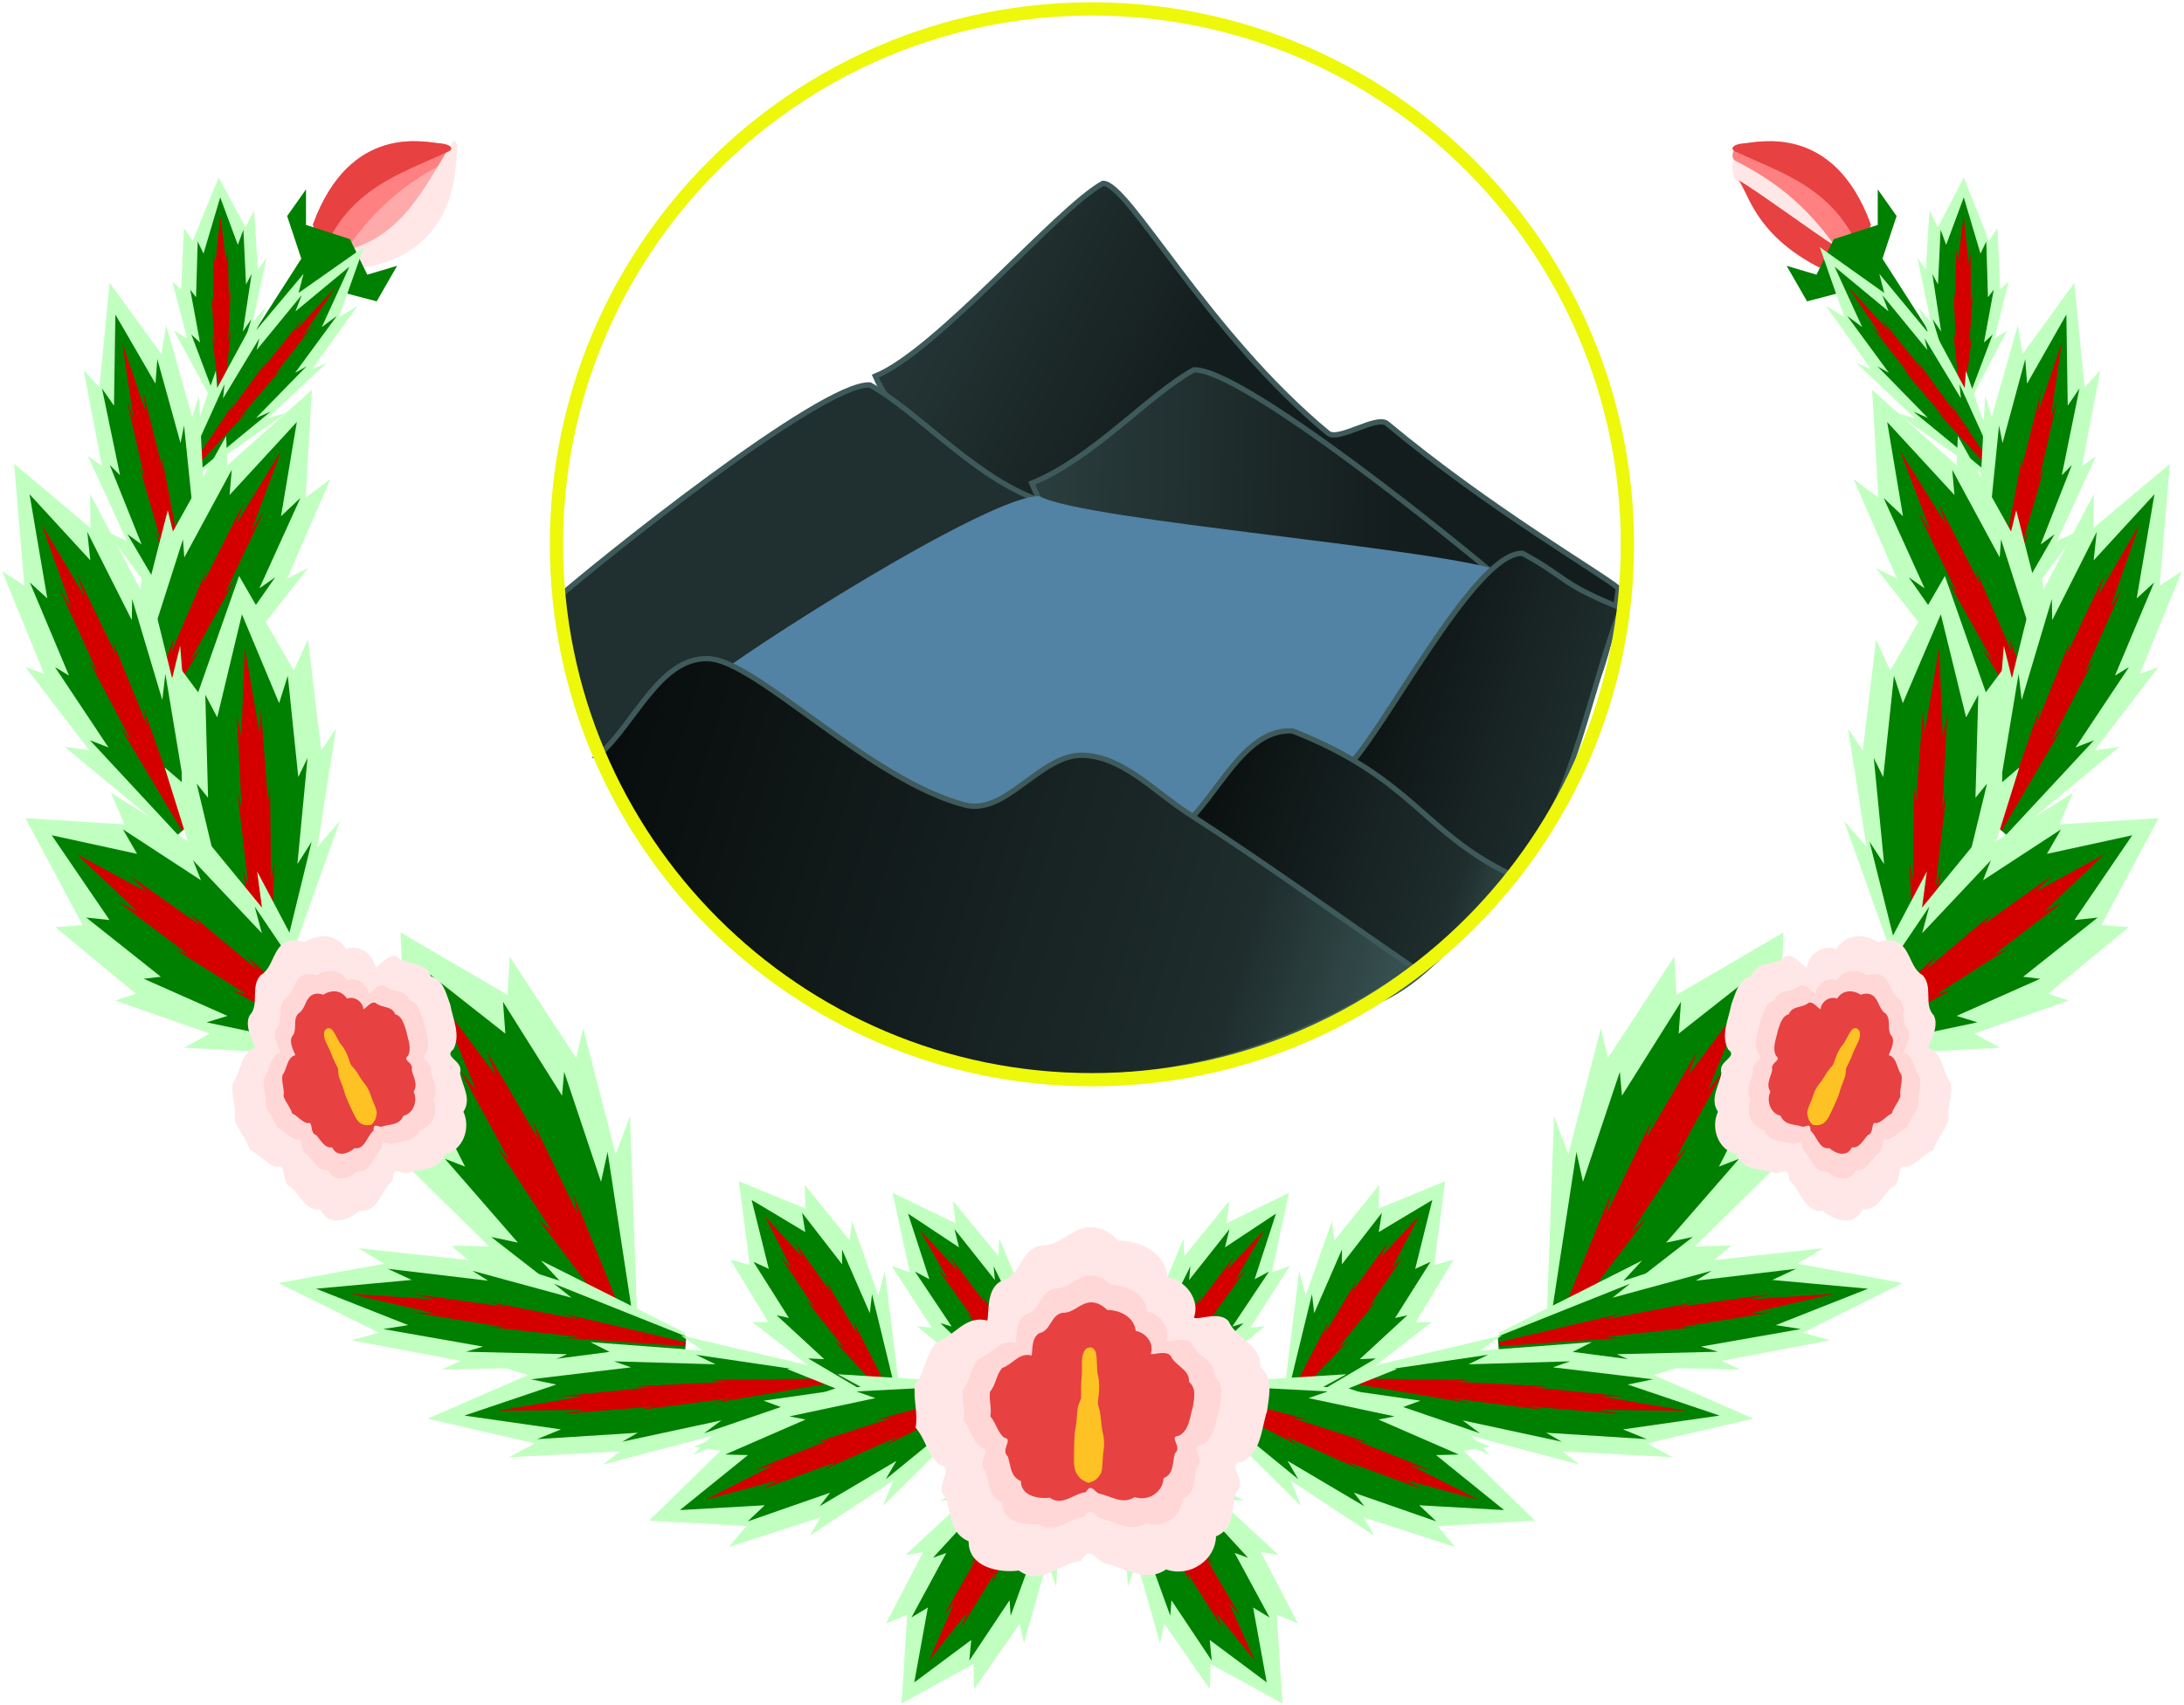
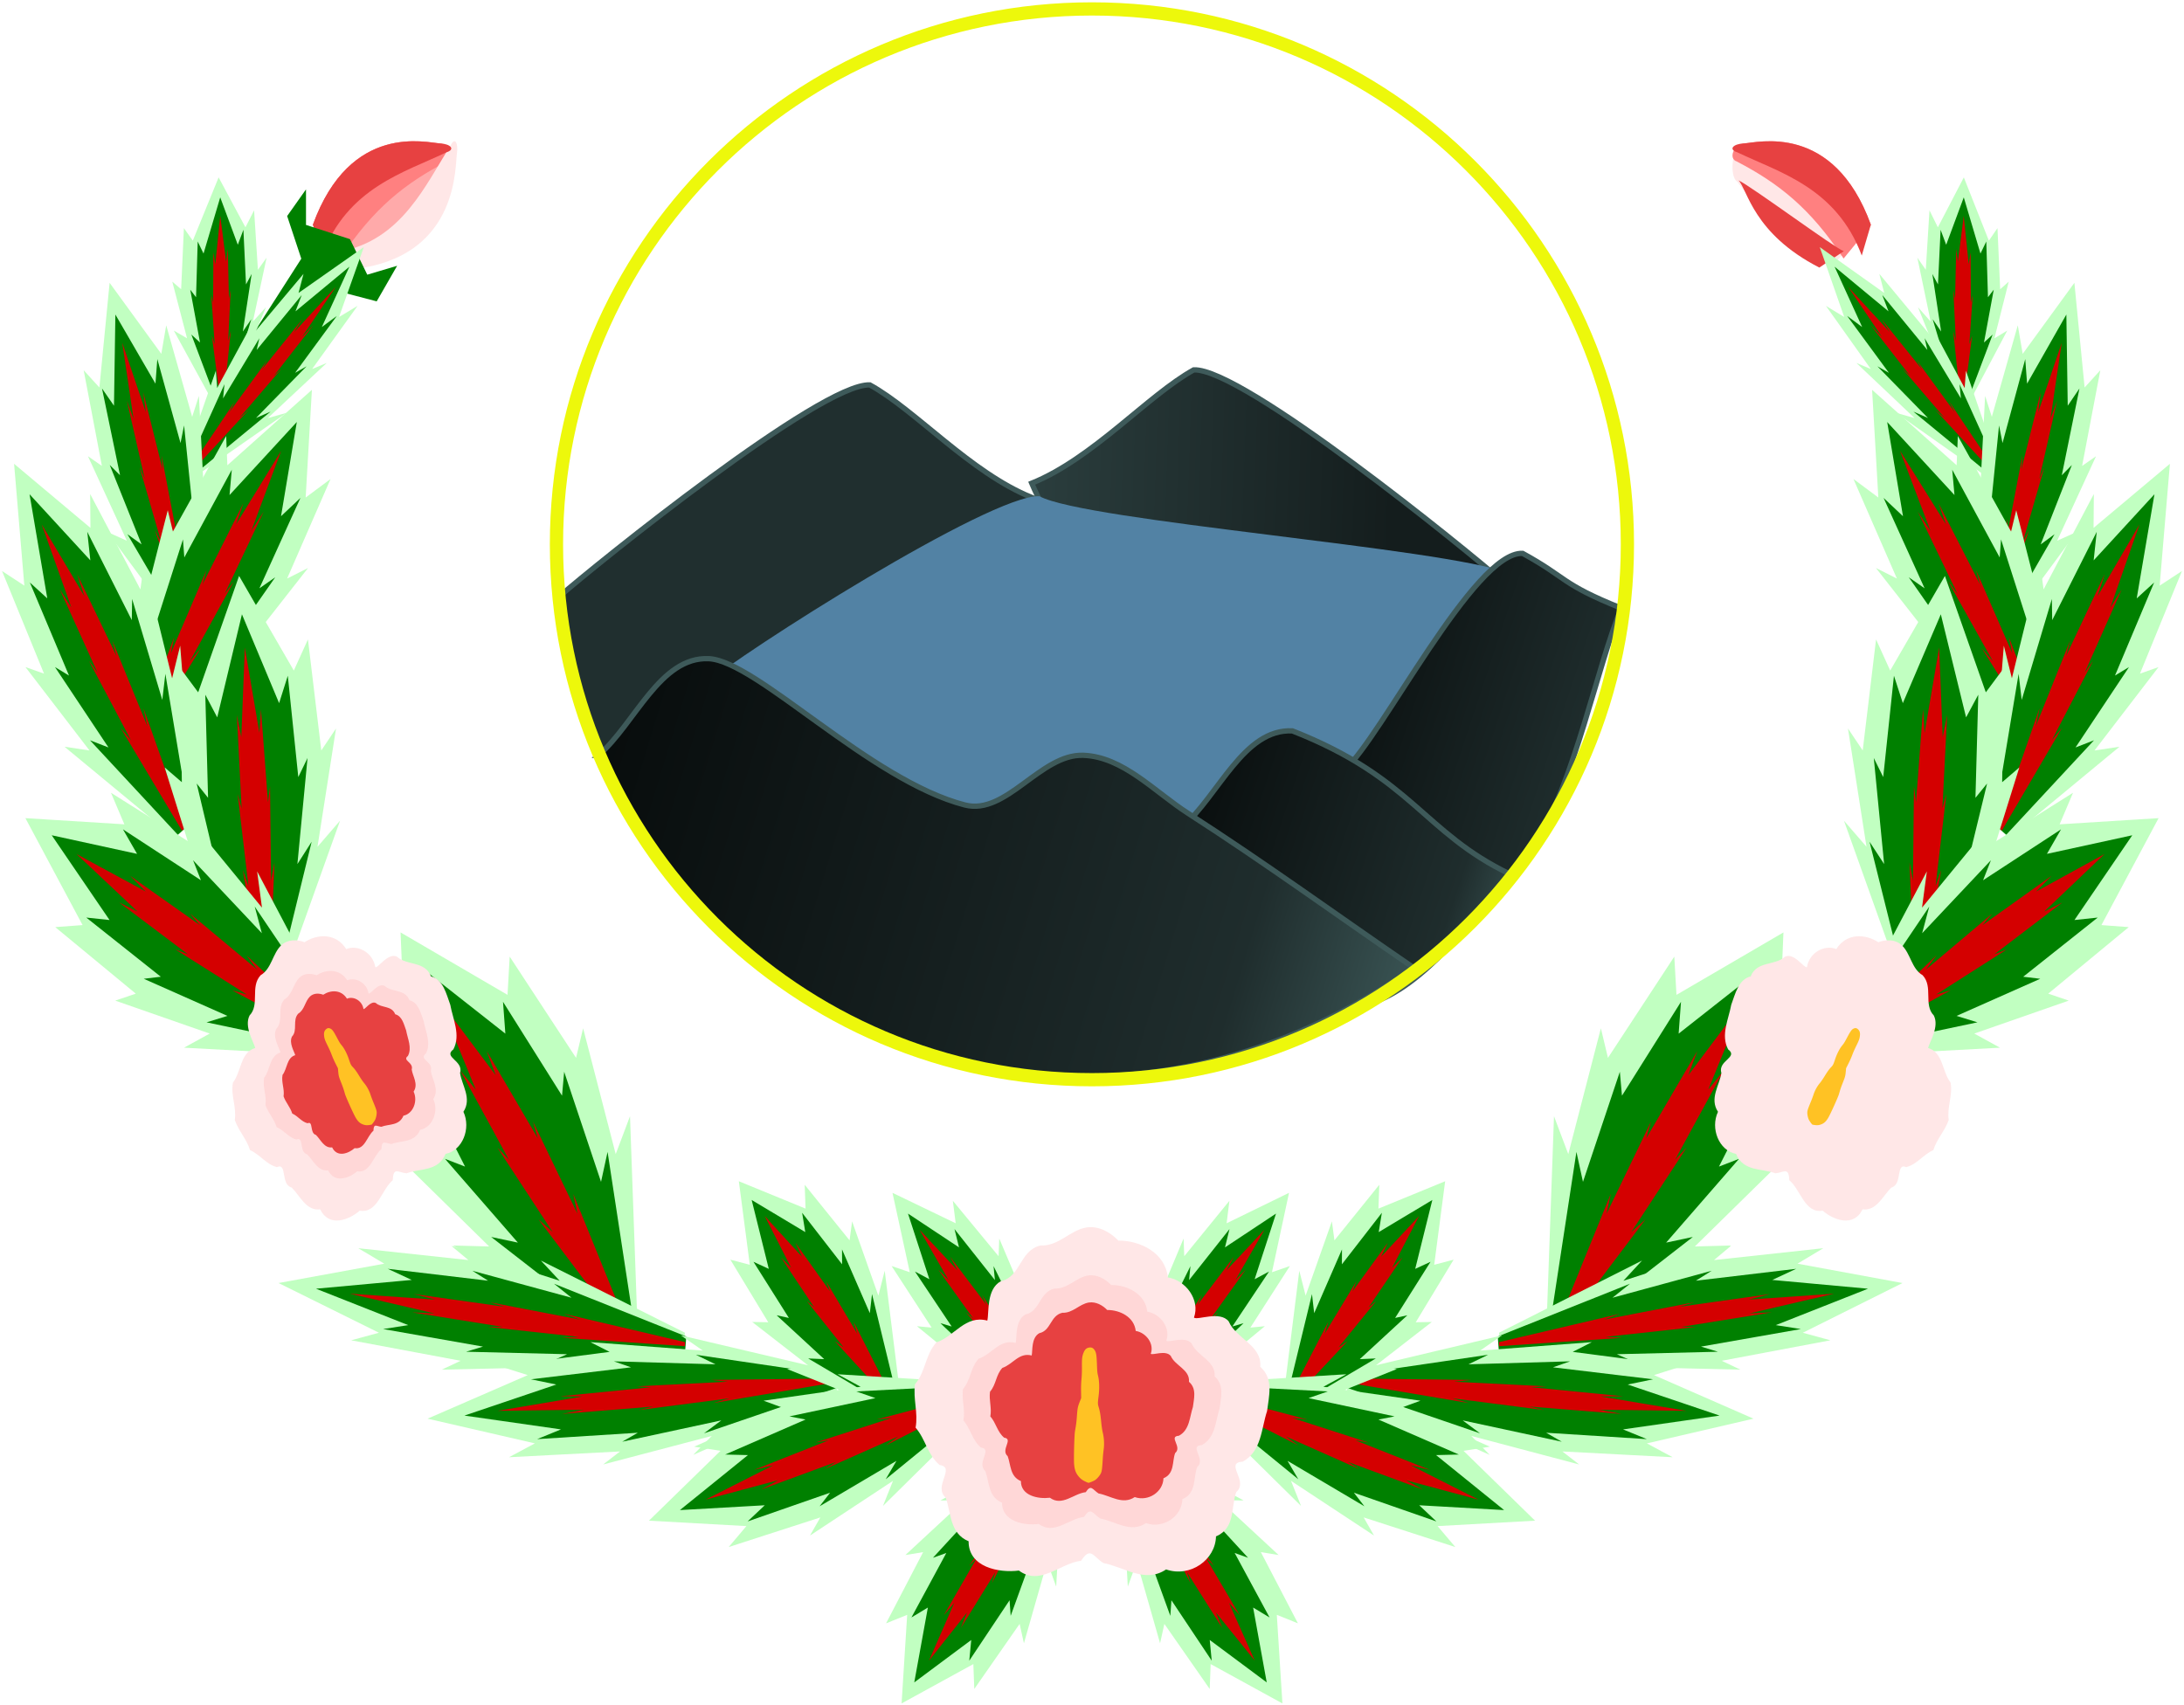
<svg xmlns="http://www.w3.org/2000/svg" width="726" height="567" overflow="hidden">
  <defs>
    <linearGradient id="b" x1="261.635" x2="-14.562" y1="27.655" y2="173.277" gradientUnits="userSpaceOnUse" spreadMethod="reflect">
      <stop offset="0" stop-color="#2B3E3E" />
      <stop offset="0.39" stop-color="#141D1D" />
      <stop offset="1" stop-color="#141D1D" />
    </linearGradient>
    <linearGradient id="c" x1="159.371" x2="-2.294" y1="70.286" y2="75.649" gradientUnits="userSpaceOnUse" spreadMethod="reflect">
      <stop offset="0" stop-color="#2B3E3E" />
      <stop offset="0.75" stop-color="#141D1D" />
      <stop offset="1" stop-color="#141D1D" />
    </linearGradient>
    <linearGradient id="d" x1="-11.953" x2="104.068" y1="74.656" y2="36.286" gradientUnits="userSpaceOnUse" spreadMethod="reflect">
      <stop offset="0" stop-color="#3E5A5A" />
      <stop offset="0.22" stop-color="#1F2D2D" />
      <stop offset="1" stop-color="#070B0B" />
    </linearGradient>
    <linearGradient id="e" x1="-8.294" x2="117.385" y1="66.756" y2="25.191" gradientUnits="userSpaceOnUse" spreadMethod="reflect">
      <stop offset="0" stop-color="#3E5A5A" />
      <stop offset="0.22" stop-color="#1F2D2D" />
      <stop offset="1" stop-color="#070B0B" />
    </linearGradient>
    <linearGradient id="f" x1="-7.834" x2="278.864" y1="113.3" y2="25.647" gradientUnits="userSpaceOnUse" spreadMethod="reflect">
      <stop offset="0" stop-color="#3E5A5A" />
      <stop offset="0.22" stop-color="#1F2D2D" />
      <stop offset="1" stop-color="#070B0B" />
    </linearGradient>
    <clipPath id="a">
      <path d="M15 86h726v567H15z" />
    </clipPath>
  </defs>
  <g clip-path="url(#a)" transform="translate(-15 -86)">
    <path fill="#FAA" fill-rule="evenodd" d="M119.01 160.711c12.52-34.264 38.205-27.224 42.511-27.026 3.496.161 4.769 10.827 1.931 12.714-13.111 17.261-20.028 17.157-30.979 28.56Z" />
    <path fill="#FF8080" fill-rule="evenodd" d="M119.01 160.892c12.38-34.488 37.778-27.402 42.036-27.202 3.456.162 5.524 5.051 2.499 6.013-13.762 7.199-24.3 15.343-35.464 32.256Z" />
    <path fill="#FFE7E7" fill-rule="evenodd" d="M136.092 174.959c31.189-5.555 30.143-33.366 30.793-37.82.528-3.616-.698-5.73-2.083-2.799-8.354 13.036-16.14 31.412-36.792 35.311Z" />
    <path fill="#E74141" fill-rule="evenodd" d="M119.01 160.674c12.459-34.219 38.018-27.188 42.302-26.99 3.479.161 5.153 1.997 2.109 2.951-14.052 6.74-32.924 11.713-41.38 34.324Z" />
    <path fill="green" fill-rule="evenodd" d="m100.009 195.642 15.145-23.636-4.7-14.182 6.266-8.864v11.818l14.623 4.728 5.744 11.818 9.922-2.955-6.789 11.819-20.366-5.319-18.278 20.091Z" />
    <path fill="#C1FFC1" fill-rule="evenodd" d="m216.941 529.58-51.415-29.493 12.078.323-29.066-28.54 8.867 1.652-17.848-36.727 10.496 4.525-1.902-45.318 35.559 20.757.723-12.711 22.055 33.657 2.352-9.839 10.836 41.844 4.75-12.604 2.331 65.31Z" />
    <path fill="green" fill-rule="evenodd" d="m218.967 528.879-40.694-31.624 8.879 1.879-24.231-27.851 6.664 2.568-16.86-33.238 8.153 5.2-6.069-38.336 28.18 22.175-.782-10.586 19.624 31.217.707-7.955 12.253 36.605 2.178-9.96 8.447 55.193Z" />
    <path fill="#D40000" fill-rule="evenodd" d="M221.12 527.37 194 491.398l4.693 4.177-18.348-28.016 3.804 3.981-16.146-29.629 5.156 6.375-12.242-29.951 18.848 25.112-2.955-7.989 16.972 29.024-1.603-5.594 14.77 30.637-1.39-6.596 17.487 43.03Z" />
    <path fill="#C1FFC1" fill-rule="evenodd" d="m242.152 535.779-50.455 9.5 7.147-4.752-36.979.841 6.255-2.949-36.388-6.812 9.234-2.51-33.376-16.528 35.151-6.433-8.643-5.143 36.609 3.942-5.663-4.705 36.018 11.595-6.26-6.727 47.867 23.984Z" />
    <path fill="green" fill-rule="evenodd" d="m242.789 534.733-45.668 4.36 6.402-2.857-33.59-.827 5.626-1.705-33.203-5.834 8.343-1.305-30.658-12.107 31.82-2.916-7.955-3.702 33.348 3.957-5.239-3.303 32.961 8.964-5.821-4.655 43.973 17.549Z" />
    <path fill="#D40000" fill-rule="evenodd" d="m242.639 533.56-40.866-2.775 5.625-.312-30.247-3.301 4.981-.022-30.131-4.83 7.443.348-28.133-6.559 28.479 1.972-7.326-1.877 30.174 4.256-4.865-1.506 30.058 5.785-5.451-1.981 40.36 9.464Z" />
    <path fill="#C1FFC1" fill-rule="evenodd" d="m293.222 548.647-47.772 21.048 6.157-6.288-36.108 9.485 5.605-4.328-36.899 1.918 8.605-4.601-35.686-8.218 33.315-14.483-9.395-2.966 36.602-4.756-6.395-3.239 37.393 2.811-7.343-5.062 51.23 12.058Z" />
    <path fill="green" fill-rule="evenodd" d="m292.84 547.539-43.807 14.988 5.741-4.29-32.942 7.092 5.19-2.985-33.458 2.12 7.912-3.234-32.091-4.593 30.545-10.324-8.428-1.739 33.264-3.984-5.704-1.988 33.779.988-6.514-3.169 46.062 6.767Z" />
    <path fill="#D40000" fill-rule="evenodd" d="m292.653 545.587-40.565 6.897 5.462-1.603-30.241 3.929 4.881-1.18-30.396 2.462 7.36-1.404-28.739.368 28.276-4.772-7.514-.063 30.337-3.013-5.035-.287 30.492-1.544-5.693-.598 41.24-.477Z" />
    <path fill="#C1FFC1" fill-rule="evenodd" d="m308.695 553.995-32.036-12.837 7.159-1.061-18.77-14.582 5.334.095-12.593-20.807 6.456 1.698-3.643-27.773 22.176 9.1-.279-7.922 14.91 18.472.844-6.318 8.731 24.696 2.108-8.275 5.008 40.068Z" />
    <path fill="green" fill-rule="evenodd" d="m309.365 552.832-25.716-15.189 5.333.231-15.81-14.583 4.066.884-11.767-18.658 5.089 2.345-5.694-22.911 17.824 10.686-1.046-6.419 13.283 17.129-.023-4.959 9.241 21.205.731-6.343 8.027 33.016Z" />
    <path fill="#D40000" fill-rule="evenodd" d="m310.264 551.242-17.775-19.347 2.964 2.084-12.226-15.359 2.435 2.058-11.031-16.585 3.354 3.393-8.772-17.192 12.359 13.515-2.158-4.618 11.479 16.125-1.24-3.283 10.283 17.35-1.17-3.923 12.544 24.71Z" />
    <path fill="#C1FFC1" fill-rule="evenodd" d="m342.54 553.068-34.036 33.622 3.344-8.353-27.6 18.193 3.452-6.035-30.471 9.85 5.894-6.966-32.406-1.798 23.792-23.228-8.766-1.375 29.395-12.979-6.323-2.307 32.266-4.637-7.652-4.159 46.598 2.873Z" />
    <path fill="green" fill-rule="evenodd" d="m341.803 551.376-32.374 26.426 3.572-6.115-25.549 15.106 3.486-4.509-27.414 9.546 5.695-5.373-28.206 1.6 22.61-18.281-7.561-.187 26.715-11.632-5.352-1.051 28.581-6.071-6.37-2.225 40.534-2.099Z" />
    <path fill="#D40000" fill-rule="evenodd" d="m341.73 550.14-32.299 16.419 4.149-2.982-24.438 10.854 3.783-2.376-25.003 9.21 5.815-3.154-24.219 6.468 22.525-11.402-6.38 1.508 24.791-9.826-4.347.732 25.355-8.182-4.996.514 34.77-9.222Z" />
    <path fill="#C1FFC1" fill-rule="evenodd" d="m368.504 571.048-2.41 42.446-2.983-8.252-7.739 27.085-1.43-6.426-15.071 21.63-.312-8.275-23.855 13.083 1.86-29.449-7.02 2.82 12.321-23.676-5.902.971 19.654-18.221-8.015.069 34.486-18.579Z" />
    <path fill="green" fill-rule="evenodd" d="m367.185 570.227-6.318 35.823-1.31-6.508-8.591 23.68-.363-5.186-13.399 20.088.657-6.88-18.942 14.101 4.521-24.879-5.464 3.288 11.596-21.435-4.444 1.594 16.403-17.843-5.901 1.119 27.348-20.106Z" />
    <path fill="#D40000" fill-rule="evenodd" d="m365.81 569.337-11.987 27.591.994-4.245-10.05 19.618 1.12-3.596-11.468 18.551 2.035-5.126-12.643 16.001 8.389-19.204-3.452 4.058 10.936-18.951-2.538 2.528 12.354-17.883-3.121 2.643 18.19-22.92Z" />
    <path fill="#C1FFC1" fill-rule="evenodd" d="m362.099 556.796-30.329-14.333 6.434-.495-18.387-15.044 4.871.464-13.3-20.467 6.035 2.051-5.748-26.395 21.013 10.123-.947-7.475 15.208 18.433.217-5.888 10.119 23.858 1.198-7.641 8.069 38.063Z" />
    <path fill="green" fill-rule="evenodd" d="m362.729 556.062-24.45-15.998 4.819.588-15.485-14.74 3.736 1.111-12.198-18.269 4.782 2.548-7.1-21.821 16.96 11.237-1.495-6.076 13.431 16.946-.449-4.639 10.144 20.473.111-5.879 10.07 31.432Z" />
    <path fill="#D40000" fill-rule="evenodd" d="m363.884 554.618-18.095-19.311 2.918 2.155-12.624-15.196 2.427 2.092-11.627-16.254 3.392 3.403-9.595-16.662 12.587 13.485-2.395-4.461 12.001 15.858-1.43-3.151 11.004 16.916-1.422-3.743 13.731 23.943Z" />
    <path fill="#C1FFC1" fill-rule="evenodd" d="m85.77 219.672-12.996-23.766 4.408 2.573-4.915-18.845 2.946 2.534.919-20.324 2.96 4.169 8.585-21.038 8.915 16.601 2.874-5.649 1.268 19.769 2.888-4.013-4.565 21.249 4.343-4.792-12.525 30.238Z" />
    <path fill="green" fill-rule="evenodd" d="m87.13 219.811-8.521-22.584 2.878 2.64-3.245-17.556 1.925 2.509.554-18.53 1.938 4.007 5.549-18.683 5.846 15.765 1.86-4.98.87 18.165 1.874-3.482-2.928 19.137 2.82-4.099-8.096 26.84Z" />
    <path fill="#D40000" fill-rule="evenodd" d="m88.256 219.347-2.825-21.769.926 2.838-1.125-16.397.624 2.57.073-16.687.636 3.928 1.655-16.05 1.94 15.179.561-4.218.377 16.578.574-2.86-.822 16.869.871-3.273-2.416 23.038Z" />
    <path fill="#C1FFC1" fill-rule="evenodd" d="m75.102 242.677 11.644-33.423.44 5.76 12.289-22.653-.357 4.677 16.778-19.99-1.658 6.349 21.696-15.239-8.226 23.229 6.147-3.686-15.094 20.989 4.847-2.013-19.585 18.325 6.295-1.766-31.287 21.772Z" />
    <path fill="green" fill-rule="evenodd" d="m76.572 242.574 13.046-28.837-.46 4.717 12.056-20.001-.895 3.904 14.977-18.264-2.073 5.42 17.927-14.847-9.164 20.056 4.994-3.684-13.882 18.915 3.816-2.167-16.802 17.179 4.841-2.112-25.825 21.24Z" />
    <path fill="#D40000" fill-rule="evenodd" d="m76.998 243.382 16.008-23.819-1.782 3.482 12.606-17.264-1.732 3.008 13.493-16.746-2.82 4.384 13.843-15.036-11.179 16.589 3.707-3.866-13.16 16.94 2.62-2.491-14.049 16.423 3.114-2.705-19.893 21.554Z" />
    <path fill="#C1FFC1" fill-rule="evenodd" d="m75.562 296.605-24.898-33.751 6.494 2.916-12.918-28.085 4.63 3.214-6.058-31.817 5.229 5.755 3.396-34.809 17.184 23.615 1.632-9.486 8.63 30.418 2.23-6.946 1.77 34.149 3.797-8.514-5.115 50.076Z" />
    <path fill="green" fill-rule="evenodd" d="m76.636 296.497-19.278-32.884 4.706 3.38-10.583-26.399 3.416 3.411-5.986-28.844 3.976 5.728.466-30.316 13.323 22.979.62-8.174 7.71 27.927 1.18-5.857 3.114 30.373 2.19-7.048-.832 43.584Z" />
    <path fill="#D40000" fill-rule="evenodd" d="M77.758 295.358 66.51 262.285l2.147 4.181-7.25-25.147 1.683 3.838-5.892-25.876 2.184 5.938-3.733-25.258 7.806 23.069-.827-6.668 6.401 25.602-.325-4.567 5.044 26.332-.111-5.275 5.308 36.265Z" />
    <path fill="#C1FFC1" fill-rule="evenodd" d="m55.521 333.833 2.669-51.499 3.555 8.637 9.022-35.333 1.714 7.081 17.699-31.76.402 9.729 28.101-25.084-2.073 35.805 8.274-6.156-14.445 33.1 6.961-3.507-23.12 29.526 9.458-3.276-40.626 35.864Z" />
    <path fill="green" fill-rule="evenodd" d="m56.837 334.672 7.332-45.019 1.577 7.198L75.82 265.33l.45 6.008 15.78-29.176-.75 8.425 22.367-24.285-5.251 31.32 6.455-6.081-13.639 30.055 5.254-3.662-19.344 27.71 6.98-3.681-32.292 34.761Z" />
    <path fill="#D40000" fill-rule="evenodd" d="m58.803 335.791 14.139-38.083-1.165 5.512 11.87-27.7-1.318 4.782 13.56-26.994-2.398 6.997 14.966-24.405-9.895 26.525 4.088-6.29-12.926 27.259 3.008-4.075-14.616 26.552 3.7-4.452-21.534 34.991Z" />
    <path fill="#C1FFC1" fill-rule="evenodd" d="m73.114 364.599-36.672-30.338 8.309 1.246-21.283-27.718 6.165 2.174-13.96-34.119 7.417 4.862-3.408-40.504 25.38 21.302-.094-11.262 16.706 31.718 1.158-8.575 9.382 38.119 2.677-10.846 4.631 58.34Z" />
    <path fill="green" fill-rule="evenodd" d="M74.09 363.523 44.925 332.13l6.132 2.379-17.779-26.726 4.655 2.816-13.007-30.937 5.79 5.277-5.894-34.619 20.209 21.983-1.02-9.489 14.798 29.358.116-7.028 10.025 33.57 1.025-8.697 8.288 49.821Z" />
    <path fill="#D40000" fill-rule="evenodd" d="M75.487 362.165 55.103 328.01l3.432 4.088-13.962-26.381 2.81 3.845-12.517-27.641 3.854 6.081-9.838-27.616 14.171 23.837-2.41-7.342 13.06 27.168-1.366-5.104 11.614 28.428-1.266-5.978 14.066 39.668Z" />
    <path fill="#C1FFC1" fill-rule="evenodd" d="m98.888 416.573-26.477-45.057 8.397 5.055-11.059-35.409 5.698 4.895-.463-37.822 5.898 7.946 13.594-38.699 18.193 31.463 4.698-10.357 4.436 36.916 4.898-7.307-6.159 39.329 7.497-8.673-19.879 55.61Z" />
    <path fill="green" fill-rule="evenodd" d="m100.575 416.454-17.97-42.325 5.548 5.059-7.777-32.702 3.788 4.76-.92-34.278 3.968 7.534 8.214-34.266 12.355 29.538 2.888-9.11 3.491 33.687 3.068-6.336-3.364 35.263 4.737-7.424-12.027 49.221Z" />
    <path fill="#D40000" fill-rule="evenodd" d="m102.741 415.936-7.02-40.702 1.862 5.337-3.586-30.602 1.322 4.823-1.583-31.075 1.48 7.352 1.167-29.798 4.843 28.379.522-7.824 2.334 30.897.682-5.295.331 31.37 1.142-6.046-1.744 42.77Z" />
    <path fill="#C1FFC1" fill-rule="evenodd" d="m123.527 436.875-47.363-2.549 8.55-4.696-31.404-10.955 6.828-2.314-26.774-22.121 9.086-.678-19.004-35.552 32.897 2.052-4.454-10.488L80.4 367.508l-2.197-8.853 23.879 29.1-1.604-12.053 27.102 51.403Z" />
    <path fill="green" fill-rule="evenodd" d="m124.467 434.505-40.805-8.611 6.943-2.137-27.82-12.343 5.663-.678-24.768-19.674 7.731.816-19.213-28.176 28.365 6.183-4.68-8.147 25.912 16.924-2.612-6.653 22.861 24.256-2.366-8.86 27.458 40.685Z" />
    <path fill="#D40000" fill-rule="evenodd" d="m125.148 433.014-33.025-17.793 4.916 1.426-23.779-15.008 4.218 1.636-22.866-17.224 6.098 3.008-20.257-19.103 22.995 12.455-5.185-5.224L81.47 393.58l-3.304-3.852 22.295 18.609-3.547-4.75 29.033 27.488Z" />
    <path fill="#FFE7E7" fill-rule="evenodd" d="M108.537 400.219c-2.989 2.83-3.217 7.866-6.9 10.012-3.568 3.858-.185 9.754-3.684 13.393-1.856 3.717 1.325 8.645 1.903 10.799-4.983 1.439-4.575 7.773-7.42 11.501-.791 4.334 1.257 8.069.61 12.447 1.32 3.753 3.878 6.175 5.07 10.007 3.318 1.449 5.393 4.782 8.941 5.651 3.507-1.575 1.126 5.795 4.889 6.786 2.783 2.729 4.831 7.852 9.481 7.258 2.917 6.064 9.549 3.58 13.143.444 5.95.988 7.198-6.953 10.995-10.139.171-4.526 1.753-2.575 4.586-2.289 4.502-1.736 10.476-.474 12.954-6.459 5.669-1.114 8.52-8.493 5.943-13.997 2.902-4.429-.548-8.883-1.116-12.865 1.248-4.207-5.751-5.219-2.224-7.885 2.522-4.758-.175-10.068-1.027-14.824-1.325-3.586-2.318-8.375-6.393-9.436-2.081-5.228-7.907-3.448-11.344-6.566-2.992-1.418-6.189 3.813-7.187 3.518-.785-4.921-5.837-7.624-9.68-6.034-3.326-5.377-9.547-5.107-13.849-2.288-2.526-.935-5.502-1-7.691.966Z" />
    <path fill="#FFD7D7" fill-rule="evenodd" d="M114.614 410.954c-2.194 2.066-2.361 5.743-5.064 7.31-2.618 2.817-.136 7.122-2.704 9.779-1.362 2.714.972 6.312 1.397 7.885-3.658 1.05-3.358 5.676-5.446 8.398-.58 3.164.922 5.891.447 9.087.97 2.741 2.847 4.51 3.722 7.308 2.435 1.057 3.958 3.491 6.562 4.126 2.574-1.15.826 4.231 3.589 4.954 2.042 1.993 3.545 5.734 6.958 5.3 2.141 4.427 7.009 2.614 9.646.324 4.367.722 5.283-5.077 8.07-7.403.126-3.305 1.287-1.88 3.366-1.671 3.304-1.268 7.688-.347 9.507-4.717 4.161-.813 6.253-6.2 4.362-10.219 2.13-3.234-.402-6.487-.819-9.394.916-3.072-4.221-3.81-1.632-5.757 1.85-3.475-.129-7.351-.754-10.824-.972-2.619-1.701-6.115-4.692-6.89-1.527-3.817-5.803-2.517-8.326-4.794-2.196-1.035-4.543 2.784-5.275 2.569-.576-3.593-4.284-5.567-7.104-4.406-2.442-3.927-7.007-3.73-10.165-1.671-1.854-.683-4.038-.73-5.645.706Z" />
    <path fill="#E74141" fill-rule="evenodd" d="M118.076 417.268c-1.7 1.617-1.83 4.495-3.925 5.721-2.029 2.205-.105 5.574-2.095 7.653-1.056 2.124.753 4.94 1.082 6.171-2.834.822-2.602 4.442-4.22 6.572-.45 2.477.715 4.611.346 7.112.752 2.145 2.207 3.53 2.885 5.719 1.887.828 3.067 2.733 5.085 3.229 1.995-.9.641 3.311 2.781 3.878 1.583 1.56 2.748 4.487 5.393 4.147 1.66 3.465 5.432 2.046 7.476.254 3.384.565 4.094-3.973 6.254-5.794.097-2.586.997-1.471 2.608-1.307 2.561-.993 5.959-.272 7.369-3.692 3.224-.636 4.846-4.853 3.38-7.998 1.651-2.531-.311-5.076-.635-7.352.71-2.403-3.271-2.981-1.264-4.505 1.434-2.719-.1-5.753-.584-8.471-.754-2.049-1.319-4.785-3.637-5.392-1.184-2.987-4.498-1.97-6.453-3.752-1.701-.81-3.52 2.179-4.088 2.011-.446-2.812-3.32-4.357-5.506-3.449-1.892-3.072-5.43-2.918-7.877-1.307-1.437-.535-3.13-.571-4.375.552Z" />
    <path fill="#FFC224" fill-rule="evenodd" d="M137.847 460.027c-.838.114-1.349.086-1.952-.107-1.163-.373-1.854-.975-2.646-2.307-.705-1.184-3.249-6.807-3.541-7.827-.509-1.778-.688-2.306-1.31-3.874-.751-1.892-.839-2.226-.972-3.7l-.095-1.051-.8-1.589a28.791 28.791 0 0 1-1.279-2.889c-.315-.851-.775-1.891-1.336-3.018-.933-1.876-1.131-2.466-1.204-3.605-.05-.772.121-1.312.556-1.757.449-.459.868-.59 1.345-.417.78.283 1.156.77 2.384 3.082.857 1.614 1.064 1.95 1.589 2.573.863 1.023 1.769 2.781 2.389 4.636.55 1.646.709 1.974 1.196 2.479.768.794 1.293 1.512 2.252 3.073.639 1.042 1.21 1.871 1.662 2.413.89 1.067 1.645 2.455 2.094 3.852.166.518.549 1.539.85 2.268.955 2.317 1.165 2.942 1.19 3.546.027.67-.189 1.756-.477 2.394-.204.452-1.002 1.57-1.205 1.687-.053.032-.364.093-.69.138Z" />
    <path fill="#FFE7E7" fill-rule="evenodd" d="M636.913 160.711c-12.52-34.264-38.206-27.224-42.511-27.026-3.496.161-4.77 10.827-1.932 12.714 13.111 17.261 20.029 17.157 30.98 28.56Z" />
    <path fill="#FF8080" fill-rule="evenodd" d="M636.914 160.892c-12.38-34.488-37.779-27.402-42.036-27.202-3.457.162-5.524 5.051-2.5 6.013 13.763 7.2 24.3 15.343 35.464 32.256Z" />
    <path fill="#E74141" fill-rule="evenodd" d="M619.78 174.959c-22.009-11.289-23.826-25.848-26.865-29 4.213 1.95 32.455 22.848 35 23.55ZM636.913 160.674c-12.459-34.219-38.018-27.188-42.302-26.99-3.479.161-5.153 1.997-2.109 2.951 14.052 6.74 32.925 11.713 41.38 34.324Z" />
-     <path fill="green" fill-rule="evenodd" d="m655.906 195.642-15.144-23.636 4.7-14.182-6.267-8.864v11.818l-14.622 4.728-5.744 11.818-9.923-2.955 6.79 11.819 20.366-5.319 18.278 20.091Z" />
    <path fill="#C1FFC1" fill-rule="evenodd" d="m539.06 529.58 51.414-29.493-12.078.323 29.066-28.54-8.867 1.652 17.848-36.727-10.495 4.525 1.901-45.318-35.558 20.757-.724-12.711-22.055 33.657-2.352-9.839-10.836 41.844-4.749-12.604-2.332 65.31Z" />
    <path fill="green" fill-rule="evenodd" d="m537.033 528.879 40.694-31.624-8.879 1.879 24.231-27.851-6.664 2.568 16.86-33.238-8.152 5.2 6.069-38.336-28.181 22.175.782-10.586-19.624 31.217-.707-7.955-12.253 36.605-2.178-9.96-8.447 55.193Z" />
    <path fill="#D40000" fill-rule="evenodd" d="M534.88 527.37 562 491.398l-4.693 4.177 18.348-28.016-3.804 3.981 16.146-29.629-5.156 6.375 12.242-29.951-18.847 25.112 2.954-7.989-16.972 29.024 1.603-5.594-14.77 30.637 1.39-6.596-17.487 43.03Z" />
    <path fill="#C1FFC1" fill-rule="evenodd" d="m513.835 535.779 50.09 9.5-7.096-4.752 36.711.841-6.209-2.949 36.123-6.812-9.167-2.51 33.135-16.528-34.897-6.433 8.581-5.143-36.345 3.942 5.623-4.705-35.757 11.595 6.215-6.727-47.521 23.984Z" />
    <path fill="green" fill-rule="evenodd" d="m513.211 534.733 45.668 4.36-6.402-2.857 33.591-.827-5.627-1.705 33.203-5.834-8.343-1.305 30.658-12.107-31.82-2.916 7.955-3.702-33.348 3.957 5.239-3.303-32.962 8.964 5.822-4.655-43.973 17.549Z" />
    <path fill="#D40000" fill-rule="evenodd" d="m513.361 533.56 40.866-2.775-5.625-.312 30.247-3.301-4.981-.022 30.131-4.83-7.442.348 28.133-6.559-28.48 1.972 7.326-1.877-30.174 4.256 4.866-1.506-30.059 5.785 5.451-1.981-40.36 9.464Z" />
    <path fill="#C1FFC1" fill-rule="evenodd" d="m462.765 548.647 47.431 21.048-6.113-6.288 35.851 9.485-5.565-4.328 36.635 1.918-8.544-4.601 35.431-8.218-33.077-14.483 9.328-2.966-36.341-4.756 6.35-3.239-37.126 2.811 7.291-5.062-50.864 12.058Z" />
    <path fill="green" fill-rule="evenodd" d="m463.16 547.539 43.807 14.988-5.741-4.29 32.942 7.092-5.189-2.985 33.457 2.12-7.912-3.234 32.091-4.593-30.545-10.324 8.428-1.739-33.264-3.984 5.704-1.988-33.779.988 6.514-3.169-46.062 6.767Z" />
    <path fill="#D40000" fill-rule="evenodd" d="m462.35 545.587 40.924 6.897-5.51-1.603 30.508 3.929-4.924-1.18 30.665 2.462-7.425-1.404 28.993.368-28.525-4.772 7.58-.063-30.606-3.013 5.079-.287-30.761-1.544 5.743-.598-41.604-.477Z" />
    <path fill="#C1FFC1" fill-rule="evenodd" d="m447.305 553.995 32.036-12.837-7.159-1.061 18.77-14.582-5.333.095 12.592-20.807-6.456 1.698 3.643-27.773-22.176 9.1.279-7.922-14.91 18.472-.843-6.318-8.732 24.696-2.108-8.275-5.008 40.068Z" />
    <path fill="green" fill-rule="evenodd" d="m446.635 552.832 25.716-15.189-5.333.231 15.81-14.583-4.066.884 11.767-18.658-5.089 2.345 5.694-22.911-17.823 10.686 1.045-6.419-13.283 17.129.023-4.959-9.24 21.205-.732-6.343-8.027 33.016Z" />
    <path fill="#D40000" fill-rule="evenodd" d="m444.814 551.242 18.145-19.347-3.026 2.084 12.481-15.359-2.486 2.058 11.261-16.585-3.424 3.393 8.955-17.192-12.616 13.515 2.203-4.618-11.718 16.125 1.265-3.283-10.497 17.35 1.195-3.923-12.806 24.71Z" />
    <path fill="#C1FFC1" fill-rule="evenodd" d="m413.46 553.068 34.037 33.622-3.345-8.353 27.6 18.193-3.451-6.035 30.47 9.85-5.894-6.966 32.407-1.798-23.793-23.228 8.766-1.375-29.394-12.979 6.322-2.307-32.265-4.637 7.651-4.159-46.598 2.873Z" />
    <path fill="green" fill-rule="evenodd" d="m414.197 551.376 32.374 26.426-3.572-6.115 25.549 15.106-3.486-4.509 27.414 9.546-5.695-5.373 28.206 1.6-22.61-18.281 7.561-.187-26.715-11.632 5.352-1.051-28.581-6.071 6.371-2.225-40.535-2.099Z" />
    <path fill="#D40000" fill-rule="evenodd" d="m414.271 550.14 32.298 16.419-4.149-2.982 24.438 10.854-3.783-2.376 25.003 9.21-5.815-3.154 24.22 6.468-22.526-11.402 6.38 1.508-24.791-9.826 4.347.732-25.355-8.182 4.996.514-34.769-9.222Z" />
    <path fill="#C1FFC1" fill-rule="evenodd" d="m387.496 571.048 2.41 42.446 2.983-8.252 7.739 27.085 1.43-6.426 15.071 21.63.312-8.275 23.855 13.083-1.86-29.449 7.02 2.82-12.321-23.676 5.902.971-19.654-18.221 8.015.069-34.486-18.579Z" />
    <path fill="green" fill-rule="evenodd" d="m387.816 570.227 6.317 35.823 1.31-6.508 8.592 23.68.363-5.186 13.398 20.088-.657-6.88 18.943 14.101-4.522-24.879 5.464 3.288-11.596-21.435 4.444 1.594-16.403-17.843 5.901 1.119-27.348-20.106Z" />
    <path fill="#D40000" fill-rule="evenodd" d="m389.255 569.337 12.232 27.591-1.015-4.245 10.256 19.618-1.143-3.596 11.702 18.551-2.076-5.126 12.901 16.001-8.561-19.204 3.523 4.058-11.159-18.951 2.589 2.528-12.606-17.883 3.185 2.643-18.562-22.92Z" />
    <path fill="#C1FFC1" fill-rule="evenodd" d="m393.702 556.796 29.95-14.333-6.354-.495 18.158-15.044-4.81.464 13.133-20.467-5.959 2.051 5.676-26.395-20.75 10.123.935-7.475-15.018 18.433-.214-5.888-9.993 23.858-1.183-7.641-7.968 38.063Z" />
    <path fill="green" fill-rule="evenodd" d="m393.271 556.062 24.45-15.998-4.819.588 15.485-14.74-3.736 1.111 12.198-18.269-4.781 2.548 7.099-21.821-16.96 11.237 1.495-6.076-13.43 16.946.448-4.639-10.143 20.473-.112-5.879-10.07 31.432Z" />
    <path fill="#D40000" fill-rule="evenodd" d="m392.116 554.618 18.095-19.311-2.918 2.155 12.624-15.196-2.427 2.092 11.627-16.254-3.392 3.403 9.595-16.662-12.587 13.485 2.395-4.461-12.001 15.858 1.43-3.151-11.004 16.916 1.422-3.743-13.731 23.943Z" />
    <path fill="#C1FFC1" fill-rule="evenodd" d="m669.66 219.672 12.59-23.766-4.269 2.573 4.76-18.845-2.853 2.534-.89-20.324-2.867 4.169-8.318-21.038-8.636 16.601-2.784-5.649-1.229 19.769-2.798-4.013 4.423 21.249-4.208-4.792 12.134 30.238Z" />
    <path fill="green" fill-rule="evenodd" d="m668.87 219.811 8.521-22.584-2.877 2.64 3.244-17.556-1.925 2.509-.554-18.53-1.938 4.007-5.549-18.683-5.846 15.765-1.86-4.98-.87 18.165-1.874-3.482 2.928 19.137-2.819-4.099 8.095 26.84Z" />
    <path fill="#D40000" fill-rule="evenodd" d="m667.744 219.347 2.825-21.769-.926 2.838 1.125-16.397-.624 2.57-.073-16.687-.636 3.928-1.655-16.05-1.939 15.179-.562-4.218-.377 16.578-.574-2.86.822 16.869-.871-3.273 2.417 23.038Z" />
    <path fill="#C1FFC1" fill-rule="evenodd" d="m680.02 242.677-11.504-33.423-.435 5.76-12.14-22.653.352 4.677-16.576-19.99 1.638 6.349-21.434-15.239 8.127 23.229-6.074-3.686 14.913 20.989-4.788-2.013 19.348 18.325-6.219-1.766 30.91 21.772Z" />
    <path fill="green" fill-rule="evenodd" d="m679.428 242.574-13.046-28.837.46 4.717-12.056-20.001.895 3.904-14.977-18.264 2.073 5.42-17.927-14.847 9.164 20.056-4.994-3.684 13.882 18.915-3.816-2.167 16.802 17.179-4.841-2.112 25.825 21.24Z" />
    <path fill="#D40000" fill-rule="evenodd" d="m679.002 243.382-16.008-23.819 1.782 3.482-12.606-17.264 1.732 3.008-13.493-16.746 2.82 4.384-13.843-15.036 11.179 16.589-3.707-3.866 13.16 16.94-2.62-2.491 14.049 16.423-3.114-2.705 19.893 21.554Z" />
    <path fill="#C1FFC1" fill-rule="evenodd" d="m680.438 296.605 24.898-33.751-6.494 2.916 12.918-28.085-4.629 3.214 6.057-31.817-5.228 5.755-3.397-34.809-17.184 23.615-1.631-9.486-8.63 30.418-2.232-6.946-1.769 34.149-3.797-8.514 5.115 50.076Z" />
    <path fill="green" fill-rule="evenodd" d="m679.076 296.497 18.893-32.884-4.611 3.38 10.37-26.399-3.347 3.411 5.866-28.844-3.896 5.728-.457-30.316-13.056 22.979-.609-8.174-7.555 27.927-1.157-5.857-3.051 30.373-2.146-7.048.815 43.584Z" />
    <path fill="#D40000" fill-rule="evenodd" d="m678.242 295.358 11.249-33.073-2.147 4.181 7.249-25.147-1.683 3.838 5.892-25.876-2.184 5.938 3.734-25.258-7.807 23.069.827-6.668-6.401 25.602.325-4.567-5.043 26.332.11-5.275-5.309 36.265Z" />
    <path fill="#C1FFC1" fill-rule="evenodd" d="m700.479 333.833-2.669-51.499-3.555 8.637-9.022-35.333-1.714 7.081-17.699-31.76-.402 9.729-28.101-25.084 2.073 35.805-8.273-6.156 14.445 33.1-6.963-3.507 23.121 29.526-9.458-3.276 40.626 35.864Z" />
    <path fill="green" fill-rule="evenodd" d="m699.163 334.672-7.332-45.019-1.577 7.198-10.073-31.521-.452 6.008-15.779-29.176.75 8.425-22.367-24.285 5.251 31.32-6.455-6.081 13.639 30.055-5.254-3.662 19.345 27.71-6.981-3.681 32.293 34.761Z" />
    <path fill="#D40000" fill-rule="evenodd" d="m697.131 335.791-14.382-38.083 1.184 5.512-12.073-27.7 1.34 4.782-13.793-26.994 2.439 6.997-15.225-24.405 10.067 26.525-4.159-6.29 13.148 27.259-3.059-4.075 14.868 26.552-3.764-4.452 21.905 34.991Z" />
    <path fill="#C1FFC1" fill-rule="evenodd" d="m682.886 364.599 36.672-30.338-8.309 1.246 21.283-27.718-6.165 2.174 13.959-34.119-7.416 4.862 3.408-40.504-25.379 21.302.093-11.262-16.705 31.718-1.159-8.575-9.382 38.119-2.677-10.846-4.631 58.34Z" />
    <path fill="green" fill-rule="evenodd" d="m681.911 363.523 29.163-31.393-6.132 2.379 17.779-26.726-4.656 2.816 13.008-30.937-5.79 5.277 5.894-34.619-20.209 21.983 1.019-9.489-14.797 29.358-.115-7.028-10.026 33.57-1.025-8.697-8.288 49.821Z" />
    <path fill="#D40000" fill-rule="evenodd" d="m680.431 362.165 20.014-34.155-3.37 4.088 13.708-26.381-2.759 3.845 12.289-27.641-3.784 6.081 9.66-27.616-13.914 23.837 2.366-7.342-12.821 27.168 1.341-5.104-11.404 28.428 1.243-5.978-13.809 39.668Z" />
    <path fill="#C1FFC1" fill-rule="evenodd" d="m657.112 416.573 26.477-45.057-8.397 5.055 11.059-35.409-5.698 4.895.463-37.822-5.898 7.946-13.594-38.699-18.193 31.463-4.698-10.357-4.436 36.916-4.898-7.307 6.159 39.329-7.496-8.673 19.878 55.61Z" />
    <path fill="green" fill-rule="evenodd" d="m654.902 416.454 18.368-42.325-5.67 5.059 7.949-32.702-3.873 4.76.941-34.278-4.056 7.534-8.396-34.266-12.63 29.538-2.952-9.11-3.569 33.687-3.136-6.336 3.44 35.263-4.843-7.424 12.294 49.221Z" />
    <path fill="#D40000" fill-rule="evenodd" d="m653.259 415.936 7.02-40.702-1.862 5.337 3.586-30.602-1.322 4.823 1.583-31.075-1.481 7.352-1.166-29.798-4.843 28.379-.522-7.824-2.334 30.897-.682-5.295-.331 31.37-1.142-6.046 1.744 42.77Z" />
    <path fill="#C1FFC1" fill-rule="evenodd" d="m632.473 436.875 47.363-2.549-8.551-4.696 31.405-10.955-6.828-2.314 26.774-22.121-9.085-.678 19.002-35.552-32.896 2.052 4.454-10.488-28.511 17.934 2.197-8.853-23.879 29.1 1.604-12.053-27.102 51.403Z" />
    <path fill="green" fill-rule="evenodd" d="m631.533 434.505 40.805-8.611-6.942-2.137 27.818-12.343-5.662-.678 24.768-19.674-7.731.816 19.213-28.176-28.365 6.183 4.681-8.147-25.912 16.924 2.611-6.653-22.861 24.256 2.366-8.86-27.458 40.685Z" />
    <path fill="#D40000" fill-rule="evenodd" d="m630.82 433.014 32.659-17.793-4.861 1.426 23.514-15.008-4.171 1.636 22.612-17.224-6.031 3.008 20.033-19.103-22.74 12.455 5.128-5.224-22.95 16.393 3.268-3.852-22.048 18.609 3.508-4.75-28.71 27.488Z" />
    <path fill="#FFE7E7" fill-rule="evenodd" d="M647.156 400.219c3.016 2.83 3.247 7.866 6.963 10.012 3.6 3.858.187 9.754 3.718 13.393 1.872 3.717-1.337 8.645-1.921 10.799 5.029 1.439 4.617 7.773 7.488 11.501.799 4.334-1.268 8.069-.615 12.447-1.333 3.753-3.914 6.175-5.117 10.007-3.349 1.449-5.443 4.782-9.023 5.651-3.539-1.575-1.136 5.795-4.934 6.786-2.808 2.729-4.875 7.852-9.568 7.258-2.944 6.064-9.637 3.58-13.263.444-6.004.988-7.265-6.953-11.096-10.139-.173-4.526-1.77-2.575-4.628-2.289-4.544-1.736-10.572-.474-13.074-6.459-5.72-1.114-8.597-8.493-5.997-13.997-2.929-4.429.553-8.883 1.127-12.865-1.26-4.207 5.803-5.219 2.244-7.885-2.545-4.758.176-10.068 1.036-14.824 1.337-3.586 2.339-8.375 6.452-9.436 2.1-5.228 7.979-3.448 11.448-6.566 3.019-1.418 6.246 3.813 7.253 3.518.792-4.921 5.891-7.624 9.769-6.034 3.357-5.377 9.634-5.107 13.976-2.288 2.549-.935 5.552-1 7.762.966Z" />
-     <path fill="#FFD7D7" fill-rule="evenodd" d="M641.386 410.954c2.194 2.066 2.361 5.743 5.064 7.31 2.618 2.817.136 7.122 2.704 9.779 1.362 2.714-.972 6.312-1.397 7.885 3.658 1.05 3.358 5.676 5.446 8.398.581 3.164-.922 5.891-.447 9.087-.97 2.741-2.847 4.51-3.722 7.308-2.435 1.057-3.958 3.491-6.562 4.126-2.574-1.15-.826 4.231-3.589 4.954-2.042 1.993-3.545 5.734-6.958 5.3-2.141 4.427-7.008 2.614-9.646.324-4.367.722-5.283-5.077-8.07-7.403-.126-3.305-1.287-1.88-3.365-1.671-3.305-1.268-7.689-.347-9.508-4.717-4.161-.813-6.253-6.2-4.362-10.219-2.13-3.234.402-6.487.819-9.394-.916-3.072 4.221-3.81 1.632-5.757-1.85-3.475.129-7.351.754-10.824.972-2.619 1.701-6.115 4.692-6.89 1.527-3.817 5.803-2.517 8.326-4.794 2.196-1.035 4.543 2.784 5.275 2.569.576-3.593 4.284-5.567 7.104-4.406 2.442-3.927 7.007-3.73 10.165-1.671 1.854-.683 4.038-.73 5.645.706Z" />
-     <path fill="#E74141" fill-rule="evenodd" d="M637.924 417.268c1.7 1.617 1.83 4.495 3.925 5.721 2.029 2.205.105 5.574 2.096 7.653 1.055 2.124-.754 4.94-1.083 6.171 2.835.822 2.602 4.442 4.22 6.572.451 2.477-.715 4.611-.346 7.112-.752 2.145-2.207 3.53-2.885 5.719-1.887.828-3.067 2.733-5.085 3.229-1.995-.9-.641 3.311-2.781 3.878-1.583 1.56-2.748 4.487-5.393 4.147-1.659 3.465-5.432 2.046-7.476.254-3.384.565-4.094-3.973-6.254-5.794-.097-2.586-.997-1.471-2.608-1.307-2.561-.993-5.959-.272-7.369-3.692-3.224-.636-4.846-4.853-3.38-7.998-1.651-2.531.311-5.076.635-7.352-.71-2.403 3.271-2.981 1.265-4.505-1.435-2.719.099-5.753.584-8.471.753-2.049 1.318-4.785 3.636-5.392 1.184-2.987 4.498-1.97 6.453-3.752 1.702-.81 3.52 2.179 4.088 2.011.446-2.812 3.32-4.357 5.506-3.449 1.892-3.072 5.43-2.918 7.878-1.307 1.436-.535 3.129-.571 4.374.552Z" />
    <path fill="#FFC224" fill-rule="evenodd" d="M618.153 460.027c.838.114 1.349.086 1.952-.107 1.163-.373 1.853-.975 2.646-2.307.705-1.184 3.249-6.807 3.541-7.827.51-1.778.688-2.306 1.31-3.874.751-1.892.839-2.226.972-3.7l.095-1.051.8-1.589a28.791 28.791 0 0 0 1.279-2.889c.315-.851.775-1.891 1.336-3.018.933-1.876 1.131-2.466 1.204-3.605.05-.772-.121-1.312-.556-1.757-.449-.459-.868-.59-1.345-.417-.78.283-1.156.77-2.384 3.082-.857 1.614-1.064 1.95-1.589 2.573-.863 1.023-1.769 2.781-2.389 4.636-.55 1.646-.709 1.974-1.196 2.479-.768.794-1.293 1.512-2.251 3.073-.64 1.042-1.211 1.871-1.663 2.413-.89 1.067-1.645 2.455-2.094 3.852a37.138 37.138 0 0 1-.85 2.268c-.955 2.317-1.165 2.942-1.19 3.546-.027.67.189 1.756.477 2.394.204.452 1.002 1.57 1.205 1.687.053.032.364.093.69.138Z" />
    <path fill="#FFE7E7" fill-rule="evenodd" d="M376.189 494.083c-5.667.963-9.165 6.262-15.294 5.995-7.069 1.67-6.444 10.445-13.284 11.926-4.765 2.723-3.785 10.307-4.407 13.05-7.362-1.951-10.862 5.206-16.913 7.243-3.781 4.142-3.507 9.634-7.129 13.925-.678 5 1.09 9.429.195 14.424 3.37 3.908 3.934 8.984 7.97 12.425 5.539.764-2.229 7.076 2.009 10.803 1.864 4.92 1.254 11.917 7.647 14.548-.082 8.631 10.076 10.61 16.719 9.741 7.068 5.264 13.735-2.467 20.672-3.246 3.101-4.787 3.906-1.557 7.388.749 6.929 1.288 13.853 6.865 20.867 2.123 8.04 2.786 16.422-3.207 16.589-10.99 6.572-2.757 4.942-10.018 6.739-14.736 4.291-3.682-4.12-9.71 2.139-10.116 6.288-3.383 6.178-11.039 8.1-16.796.568-4.823 2.329-10.714-2.268-14.736.633-7.134-8.035-9.309-10.498-15.111-2.968-3.645-10.432-.226-11.535-1.249 2.115-5.889-2.701-12.379-8.683-13.362-.883-8.175-9.101-12.265-16.46-12.239-2.673-2.793-6.481-4.96-10.563-4.371Z" />
    <path fill="#FFD7D7" fill-rule="evenodd" d="M376.681 510.057c-4.13.697-6.679 4.534-11.146 4.34-5.152 1.21-4.697 7.565-9.682 8.637-3.473 1.971-2.759 7.463-3.212 9.45-5.365-1.413-7.916 3.769-12.326 5.245-2.756 2.999-2.556 6.976-5.196 10.083-.494 3.621.794 6.828.142 10.445 2.456 2.83 2.867 6.506 5.809 8.998 4.037.553-1.624 5.124 1.464 7.822 1.358 3.563.914 8.63 5.573 10.536-.059 6.249 7.344 7.682 12.185 7.053 5.152 3.812 10.011-1.787 15.067-2.351 2.259-3.466 2.846-1.127 5.384.543 5.05.933 10.096 4.971 15.207 1.537 5.861 2.017 11.969-2.322 12.091-7.958 4.79-1.997 3.602-7.255 4.912-10.671 3.127-2.666-3.003-7.031 1.559-7.325 4.583-2.45 4.502-7.994 5.903-12.163.414-3.492 1.697-7.759-1.653-10.671.462-5.166-5.856-6.741-7.651-10.943-2.163-2.639-7.603-.163-8.407-.904 1.541-4.264-1.969-8.964-6.328-9.676-.644-5.92-6.633-8.881-11.997-8.862-1.947-2.023-4.723-3.592-7.698-3.165Z" />
    <path fill="#E74141" fill-rule="evenodd" d="M376.958 519.041c-3.266.548-5.282 3.563-8.813 3.411-4.074.95-3.714 5.943-7.656 6.786-2.746 1.549-2.181 5.864-2.539 7.425-4.243-1.11-6.26 2.962-9.747 4.121-2.179 2.356-2.021 5.481-4.108 7.922-.391 2.845.628 5.365.112 8.207 1.942 2.224 2.267 5.112 4.593 7.07 3.192.434-1.284 4.026 1.158 6.146 1.074 2.799.723 6.781 4.407 8.278-.048 4.91 5.806 6.036 9.634 5.542 4.074 2.995 7.915-1.404 11.913-1.847 1.787-2.724 2.251-.886 4.257.426 3.993.733 7.984 3.906 12.025 1.208 4.634 1.585 9.464-1.825 9.56-6.253 3.787-1.569 2.848-5.7 3.884-8.384 2.473-2.095-2.374-5.525 1.232-5.756 3.624-1.925 3.56-6.281 4.668-9.556.327-2.744 1.342-6.096-1.307-8.385.365-4.058-4.63-5.296-6.049-8.597-1.711-2.074-6.012-.129-6.648-.711 1.219-3.35-1.556-7.043-5.004-7.602-.509-4.651-5.244-6.978-9.485-6.964-1.54-1.589-3.735-2.822-6.087-2.487Z" />
    <path fill="#FFC224" fill-rule="evenodd" d="M375.951 578.645c-1.016-.473-1.582-.866-2.161-1.503-1.116-1.229-1.569-2.369-1.736-4.369-.148-1.779.061-9.654.291-10.962.401-2.28.49-2.977.647-5.11.19-2.576.274-2.998.935-4.683l.472-1.202-.033-2.283c-.021-1.505.026-2.877.139-4.025.112-1.142.162-2.592.146-4.206-.027-2.688.074-3.464.619-4.746.368-.867.861-1.329 1.6-1.5.764-.176 1.313-.02 1.759.505.731.861.891 1.653 1.011 5.02.083 2.351.134 2.86.388 3.905.417 1.718.477 4.258.159 6.7-.282 2.167-.283 2.635-.007 3.525.434 1.402.636 2.551.864 4.916.152 1.578.344 2.878.56 3.785.423 1.783.515 3.817.256 5.643a46.565 46.565 0 0 0-.285 3.052c-.192 3.178-.298 4.002-.603 4.671-.338.743-1.182 1.761-1.861 2.244-.482.343-2.006.982-2.3.965-.078-.004-.466-.159-.86-.342Z" />
-     <path fill="url(#b)" fill-rule="evenodd" stroke="#3E5A5A" stroke-miterlimit="8" stroke-width="1.764" d="M.036 134.568c5.368-4.718 42.654-26.176 76.883-54.737 3.483-2.906 16.114 6.075 19.642 3.157 40.303-33.33 66.544-83.396 74.826-83.02 15.131 8.336 55.261 55.85 75.649 64.096-17.163 40.804-227.155 237.953-247 70.504Z" transform="matrix(-1 0 0 1 553 147)" />
+     <path fill="url(#b)" fill-rule="evenodd" stroke="#3E5A5A" stroke-miterlimit="8" stroke-width="1.764" d="M.036 134.568Z" transform="matrix(-1 0 0 1 553 147)" />
    <path fill="#202F2F" fill-rule="evenodd" stroke="#3E5A5A" stroke-miterlimit="8" stroke-width="1.764" d="M201.004 284.257c12.171-10.649 86.99-71.013 103.145-70.282 15.154 8.31 33.437 29.203 53.855 37.423-17.189 40.676-137.125 199.779-157 32.859Z" />
    <path fill="url(#c)" fill-rule="evenodd" stroke="#3E5A5A" stroke-miterlimit="8" stroke-width="1.764" d="M.038 70.741C12.208 60.02 87.028-.76 103.184-.026c15.153 8.367 33.436 29.405 53.854 37.682C139.849 78.612 19.913 238.813.038 70.74Z" transform="matrix(-1 0 0 1 515 209)" />
    <path fill="#5282A4" fill-rule="evenodd" d="M248.976 313.772c12.192-10.618 95.371-63.523 111.555-62.795 15.18 8.285 134.991 17.287 155.445 25.482-3.085 60.391-190.342 157.417-267 37.313Z" />
    <path fill="url(#d)" fill-rule="evenodd" stroke="#3E5A5A" stroke-miterlimit="8" stroke-width="1.764" d="M92.058 71.96C79.912 61.33 48.97-.753 32.849-.023 17.728 8.272 20.433 9.995.059 18.201c16.168 39.03 29.256 151.714 92 53.76Z" transform="matrix(-1 0 0 1 554 270)" />
    <path fill="url(#e)" fill-rule="evenodd" stroke="#3E5A5A" stroke-miterlimit="8" stroke-width="1.764" d="M109.045 32.043C96.832 21.359 88.618-.742 72.407-.01 32.47 15.654 28.778 33.87.046 47.611c31.048 39.226 65.456 82.879 108.999-15.568Z" transform="matrix(-1 0 0 1 517 329)" />
    <path fill="url(#f)" fill-rule="evenodd" stroke="#3E5A5A" stroke-miterlimit="8" stroke-width="1.764" d="M271.015 32.115C258.808 21.407 250.597-.744 234.393-.01c-15.892.72-53.509 40.483-85.145 48.644-13.777 3.555-25.152-17.048-39.368-16.52-13.241.491-23.64 12.1-34.79 19.274C49.584 67.795 25.04 85.654.014 102.787c105.193 73.273 227.477 27.996 271-70.672Z" transform="matrix(-1 0 0 1 485 305)" />
    <path fill="none" stroke="#EDF80B" stroke-miterlimit="8" stroke-width="4.399" d="M199.978 266.967c0 98.307 79.693 178 177.999 178 98.307 0 178-79.693 178-178 0-98.306-79.693-178-178-178-98.306 0-177.999 79.694-177.999 178Z" />
  </g>
</svg>